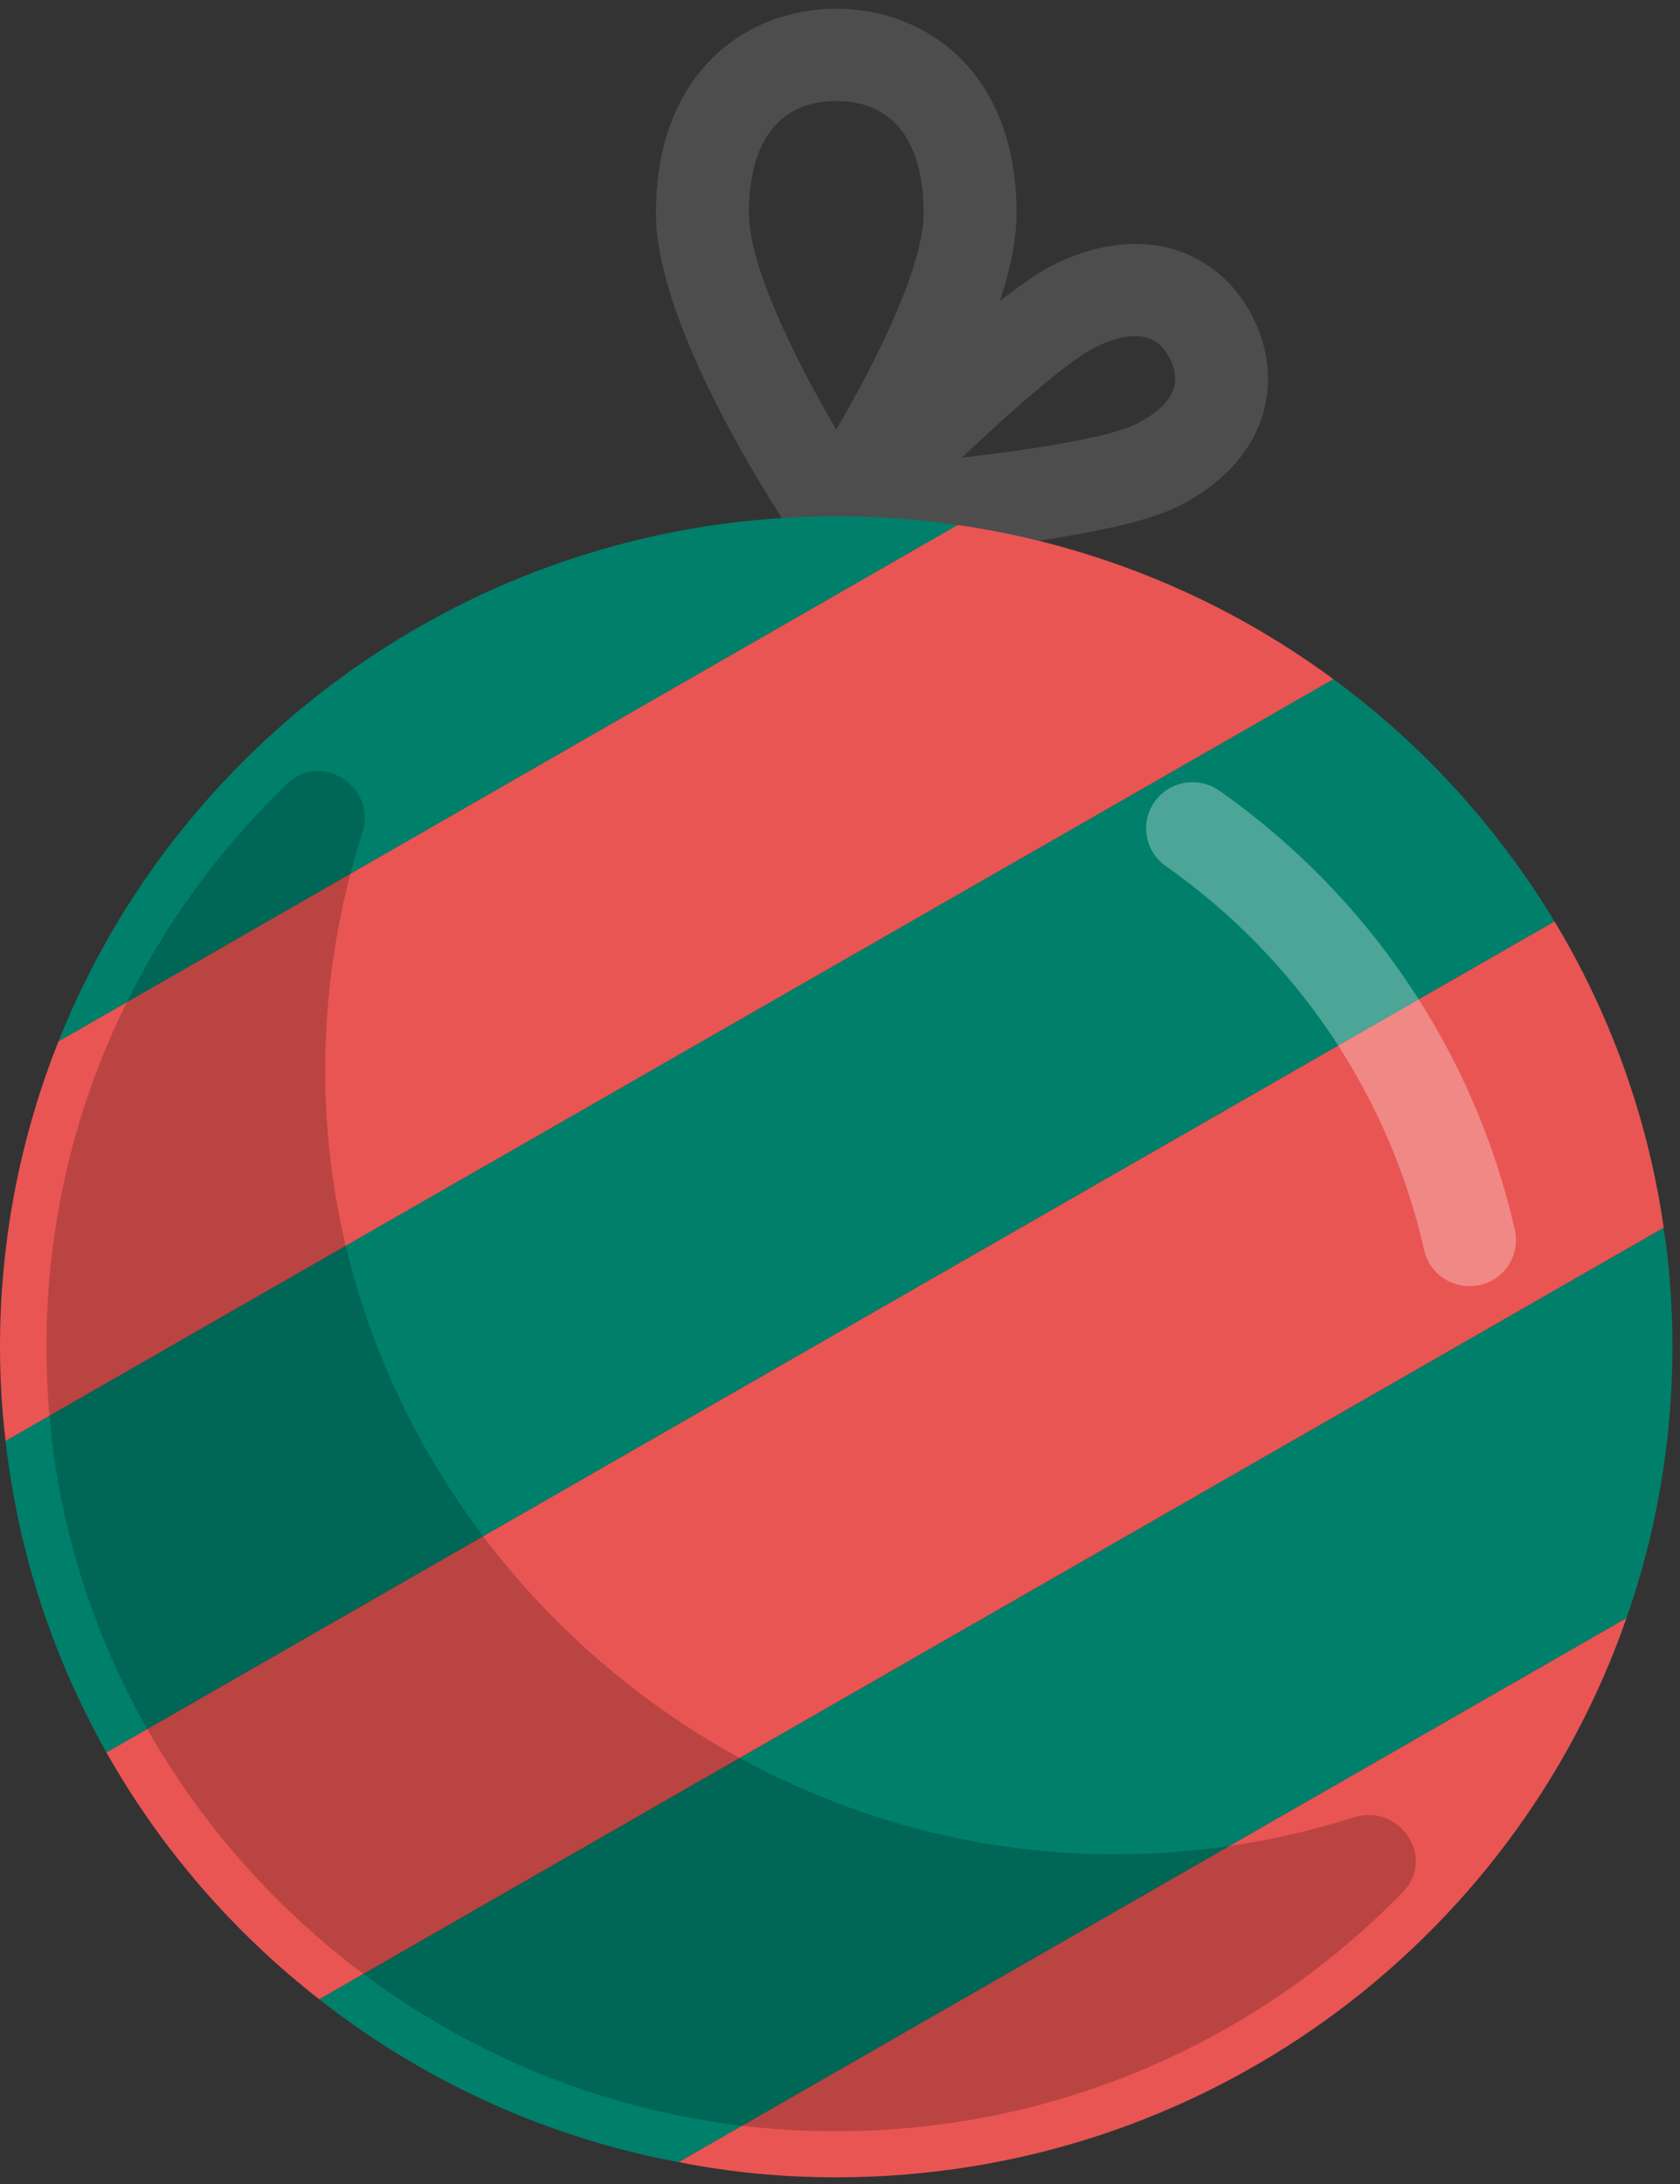
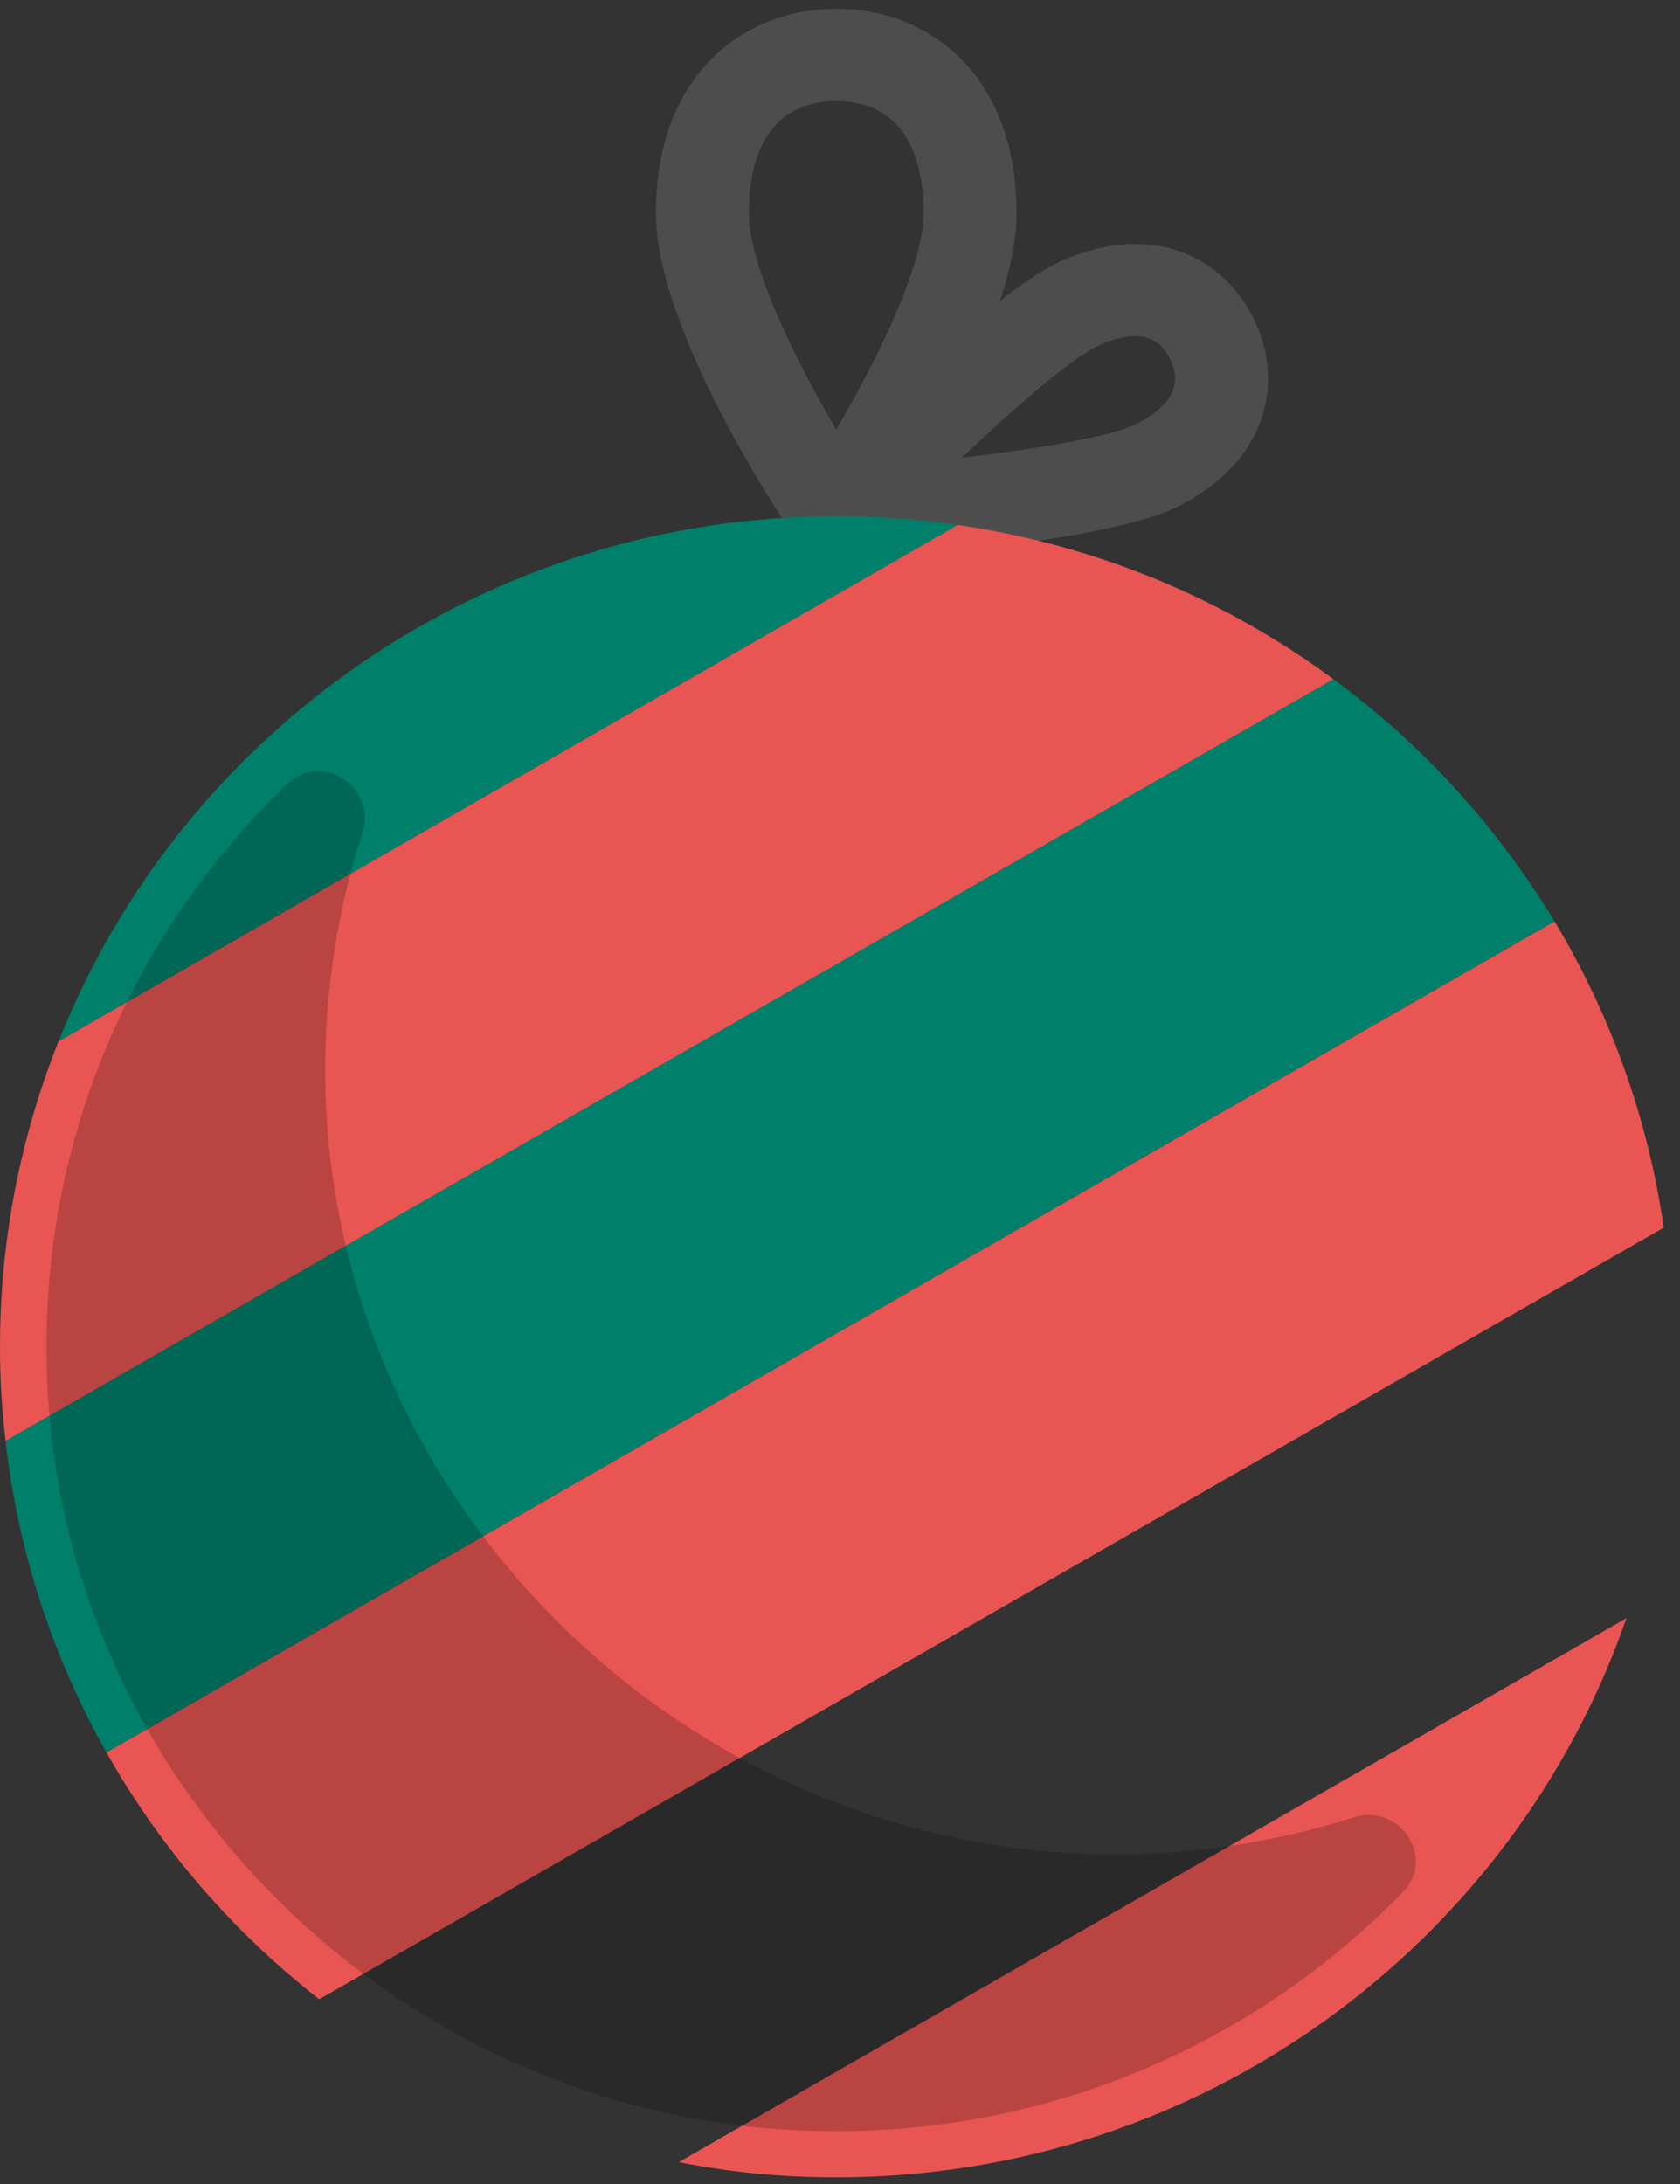
<svg xmlns="http://www.w3.org/2000/svg" width="30" height="39" viewBox="0 0 30 39">
  <rect x="0" y="0" width="30" height="39" fill="#333333" stroke="none" />
  <g fill="none" fill-rule="evenodd">
    <g>
      <g>
        <path fill="#4D4D4D" d="M14.933 1.804c-1.007 0-1.56.71-1.56 2 0 .923.796 2.57 1.56 3.866.763-1.297 1.56-2.945 1.56-3.865 0-1.29-.554-2.001-1.56-2.001m0 8.24c-.275 0-.533-.136-.687-.362-.259-.38-2.533-3.767-2.533-5.877 0-2.521 1.617-3.649 3.22-3.649 1.602 0 3.22 1.128 3.22 3.649 0 2.11-2.275 5.498-2.534 5.877-.154.226-.412.361-.686.361" transform="translate(-520 -19) translate(520 19)" />
        <path fill="#4D4D4D" d="M20.268 6.002c-.198 0-.432.064-.69.188-.464.224-1.447 1.08-2.406 1.985 1.326-.157 2.628-.368 3.089-.591.359-.173.595-.384.684-.609.067-.169.05-.357-.049-.56-.099-.202-.237-.331-.412-.383-.066-.02-.138-.03-.216-.03m-5.336 4.041c-.32 0-.614-.183-.75-.474-.146-.309-.086-.676.153-.922.537-.553 3.28-3.341 4.519-3.939.932-.45 1.66-.387 2.107-.255.62.185 1.127.626 1.427 1.242.302.616.337 1.284.102 1.882-.17.43-.57 1.038-1.503 1.49-1.25.603-5.212.917-5.994.974l-.06.002" transform="translate(-520 -19) translate(520 19)" />
-         <path fill="#007F6A" d="M29.707 21.924c.108.693.158 1.401.158 2.126 0 1.698-.29 3.329-.821 4.845L12.12 38.61c-2.39-.444-4.58-1.466-6.42-2.908l24.007-13.777z" transform="translate(-520 -19) translate(520 19)" />
        <path fill="#E95553" d="M29.707 21.924L5.7 35.701c-1.543-1.203-2.837-2.703-3.8-4.408l25.859-14.84c.987 1.64 1.667 3.494 1.95 5.471M12.12 38.61l16.924-9.715c-2.016 5.809-7.574 9.986-14.112 9.986-.962 0-1.9-.09-2.812-.272" transform="translate(-520 -19) translate(520 19)" />
        <path fill="#007F6A" d="M27.758 16.453L1.9 31.293C.954 29.612.323 27.733.1 25.73l23.71-13.603c1.584 1.162 2.927 2.636 3.948 4.325" transform="translate(-520 -19) translate(520 19)" />
        <path fill="#E95553" d="M23.81 12.128L.1 25.73c-.067-.552-.1-1.112-.1-1.68 0-1.929.373-3.766 1.045-5.455l16.053-9.22h.008c2.489.362 4.77 1.326 6.703 2.752" transform="translate(-520 -19) translate(520 19)" />
        <path fill="#007F6A" d="M17.098 9.376l-16.053 9.22c2.182-5.488 7.583-9.377 13.888-9.377.738 0 1.46.05 2.165.157" transform="translate(-520 -19) translate(520 19)" />
-         <path fill="#FFF" d="M26.241 22.968c-.38 0-.722-.26-.809-.642-.629-2.771-2.268-5.208-4.616-6.862-.374-.263-.462-.777-.197-1.149.265-.37.782-.459 1.157-.195 2.682 1.89 4.555 4.675 5.275 7.843.1.444-.18.885-.627.985-.061.014-.123.02-.183.02" opacity=".3" transform="translate(-520 -19) translate(520 19)" />
        <path fill="#000" d="M19.807 33.113c-7.613-.055-13.944-6.343-14-13.904-.01-1.514.224-2.971.664-4.338.262-.812-.725-1.466-1.343-.873-2.91 2.793-4.614 6.817-4.25 11.229.558 6.76 6.096 12.247 12.904 12.785 4.431.35 8.466-1.342 11.27-4.226.598-.613-.061-1.593-.88-1.333-1.374.438-2.84.671-4.365.66" opacity=".2" transform="translate(-520 -19) translate(520 19)" />
      </g>
    </g>
  </g>
</svg>